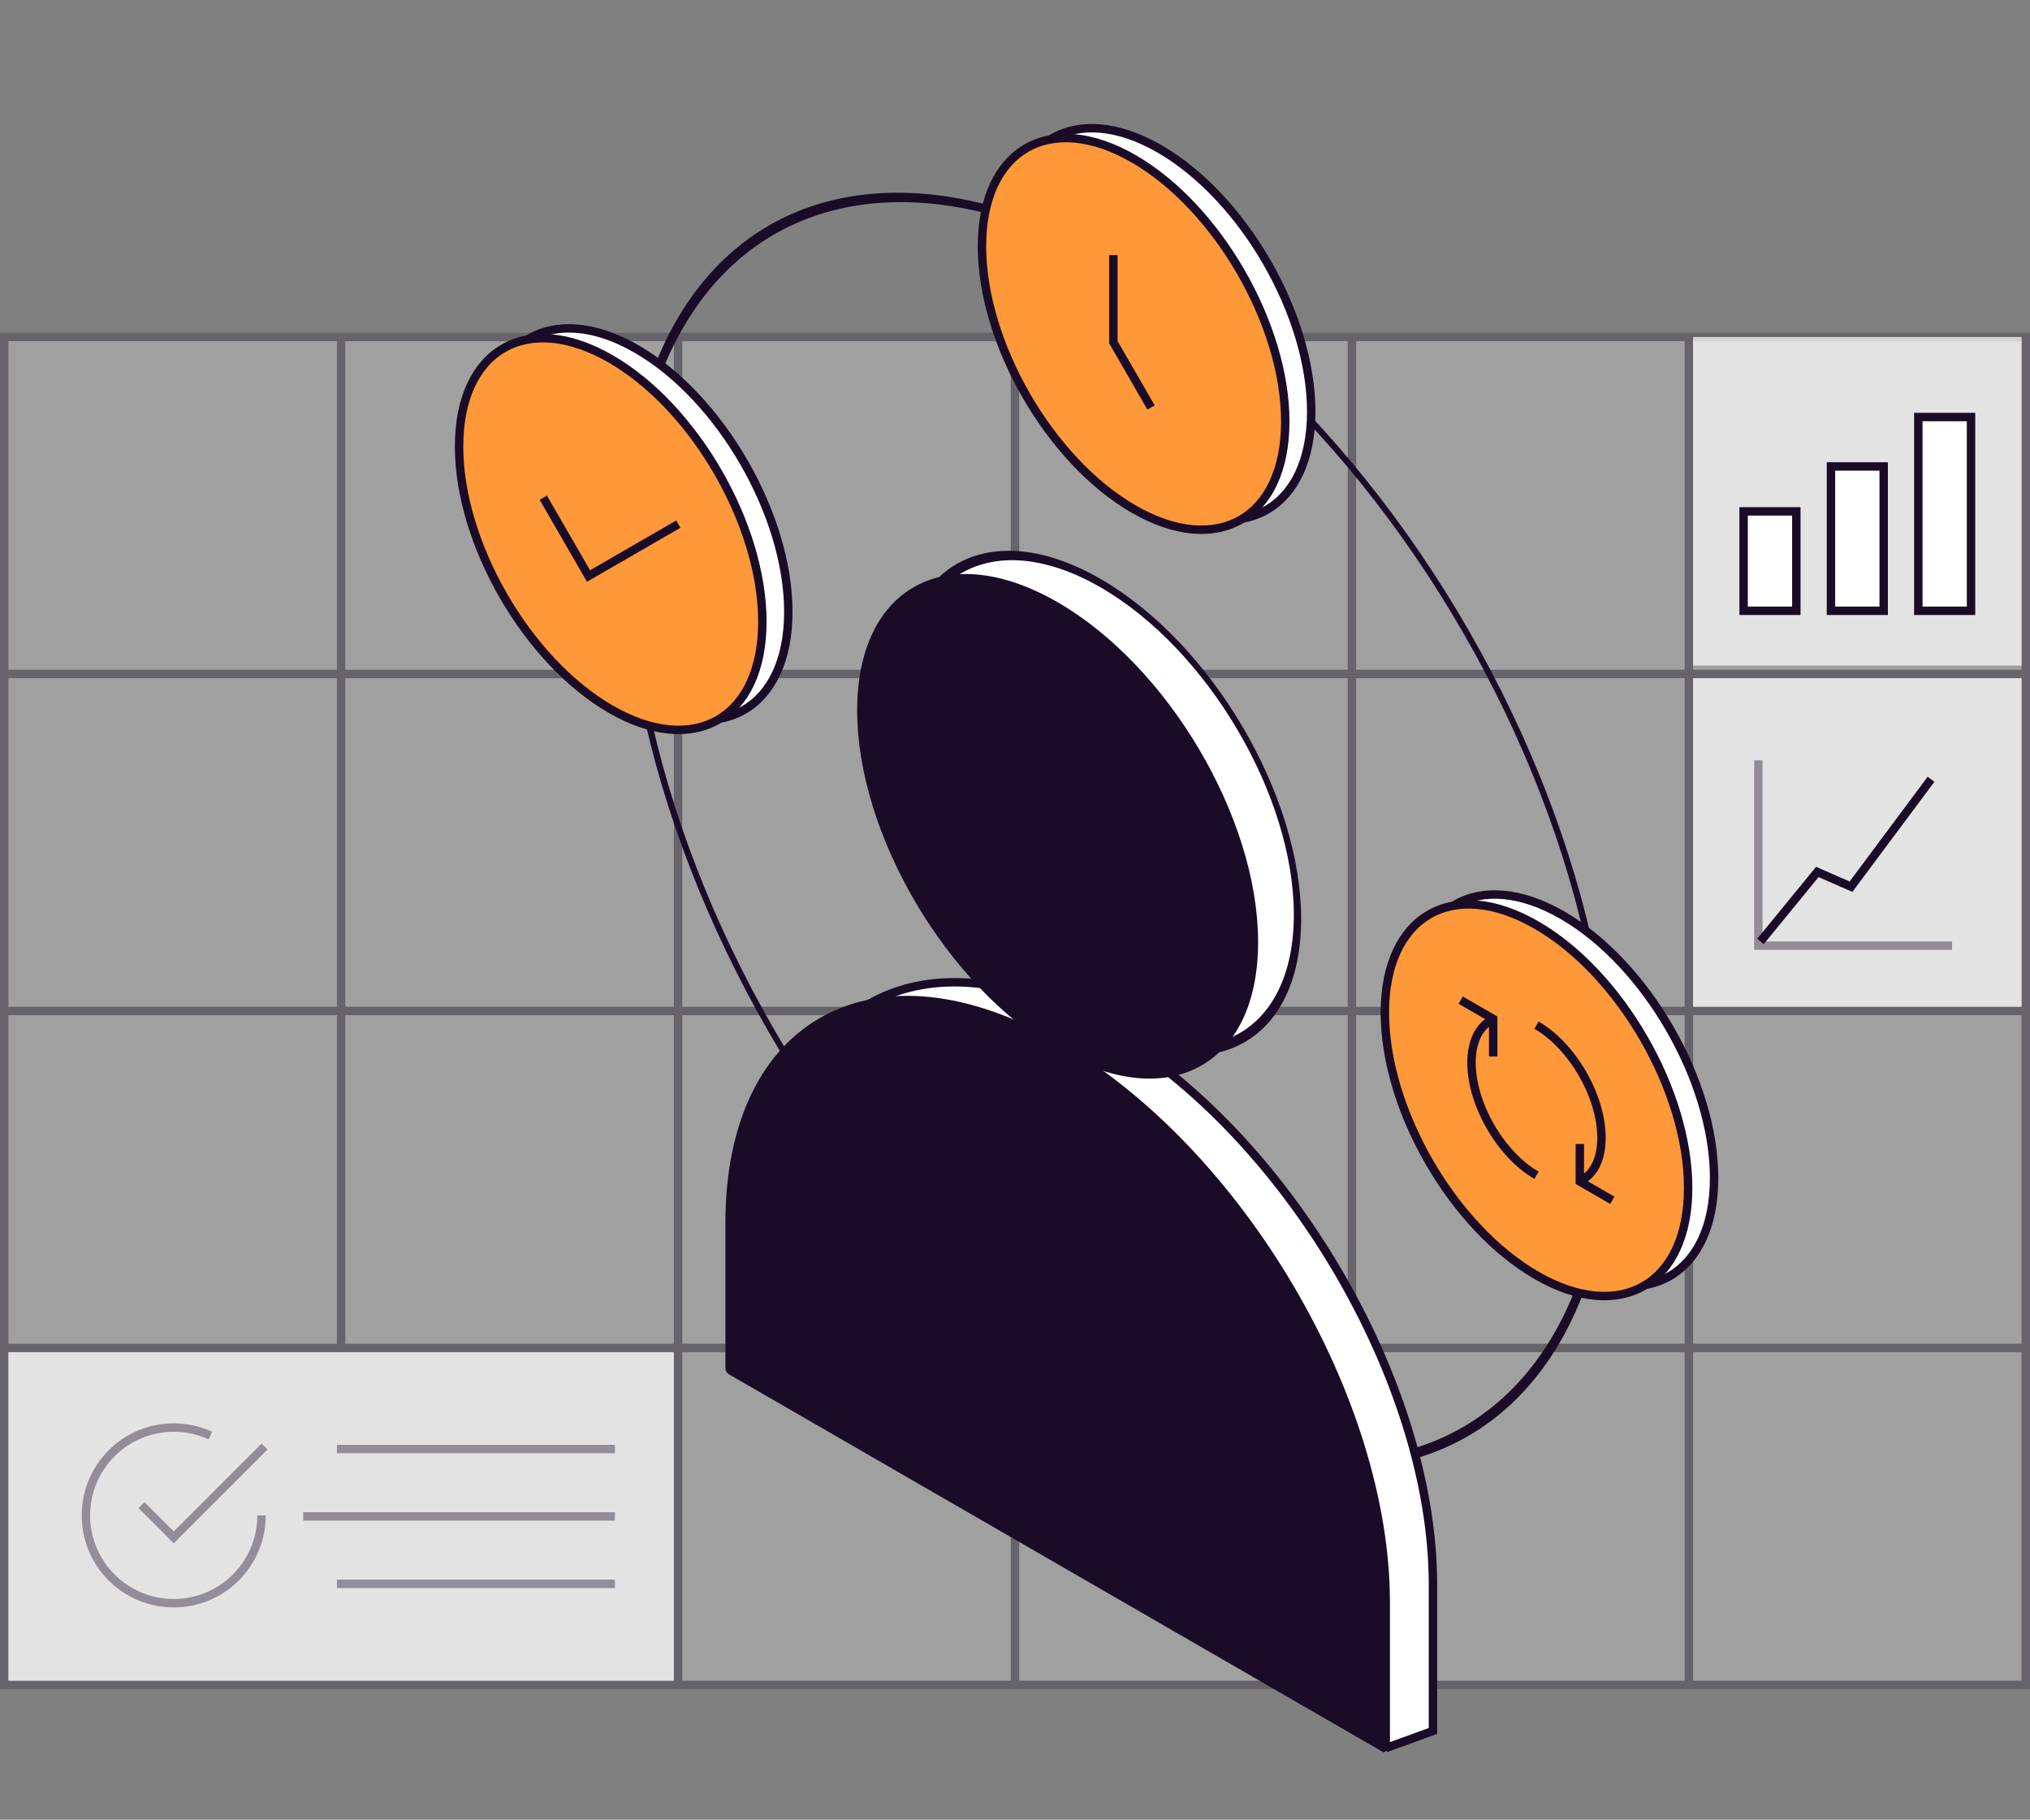
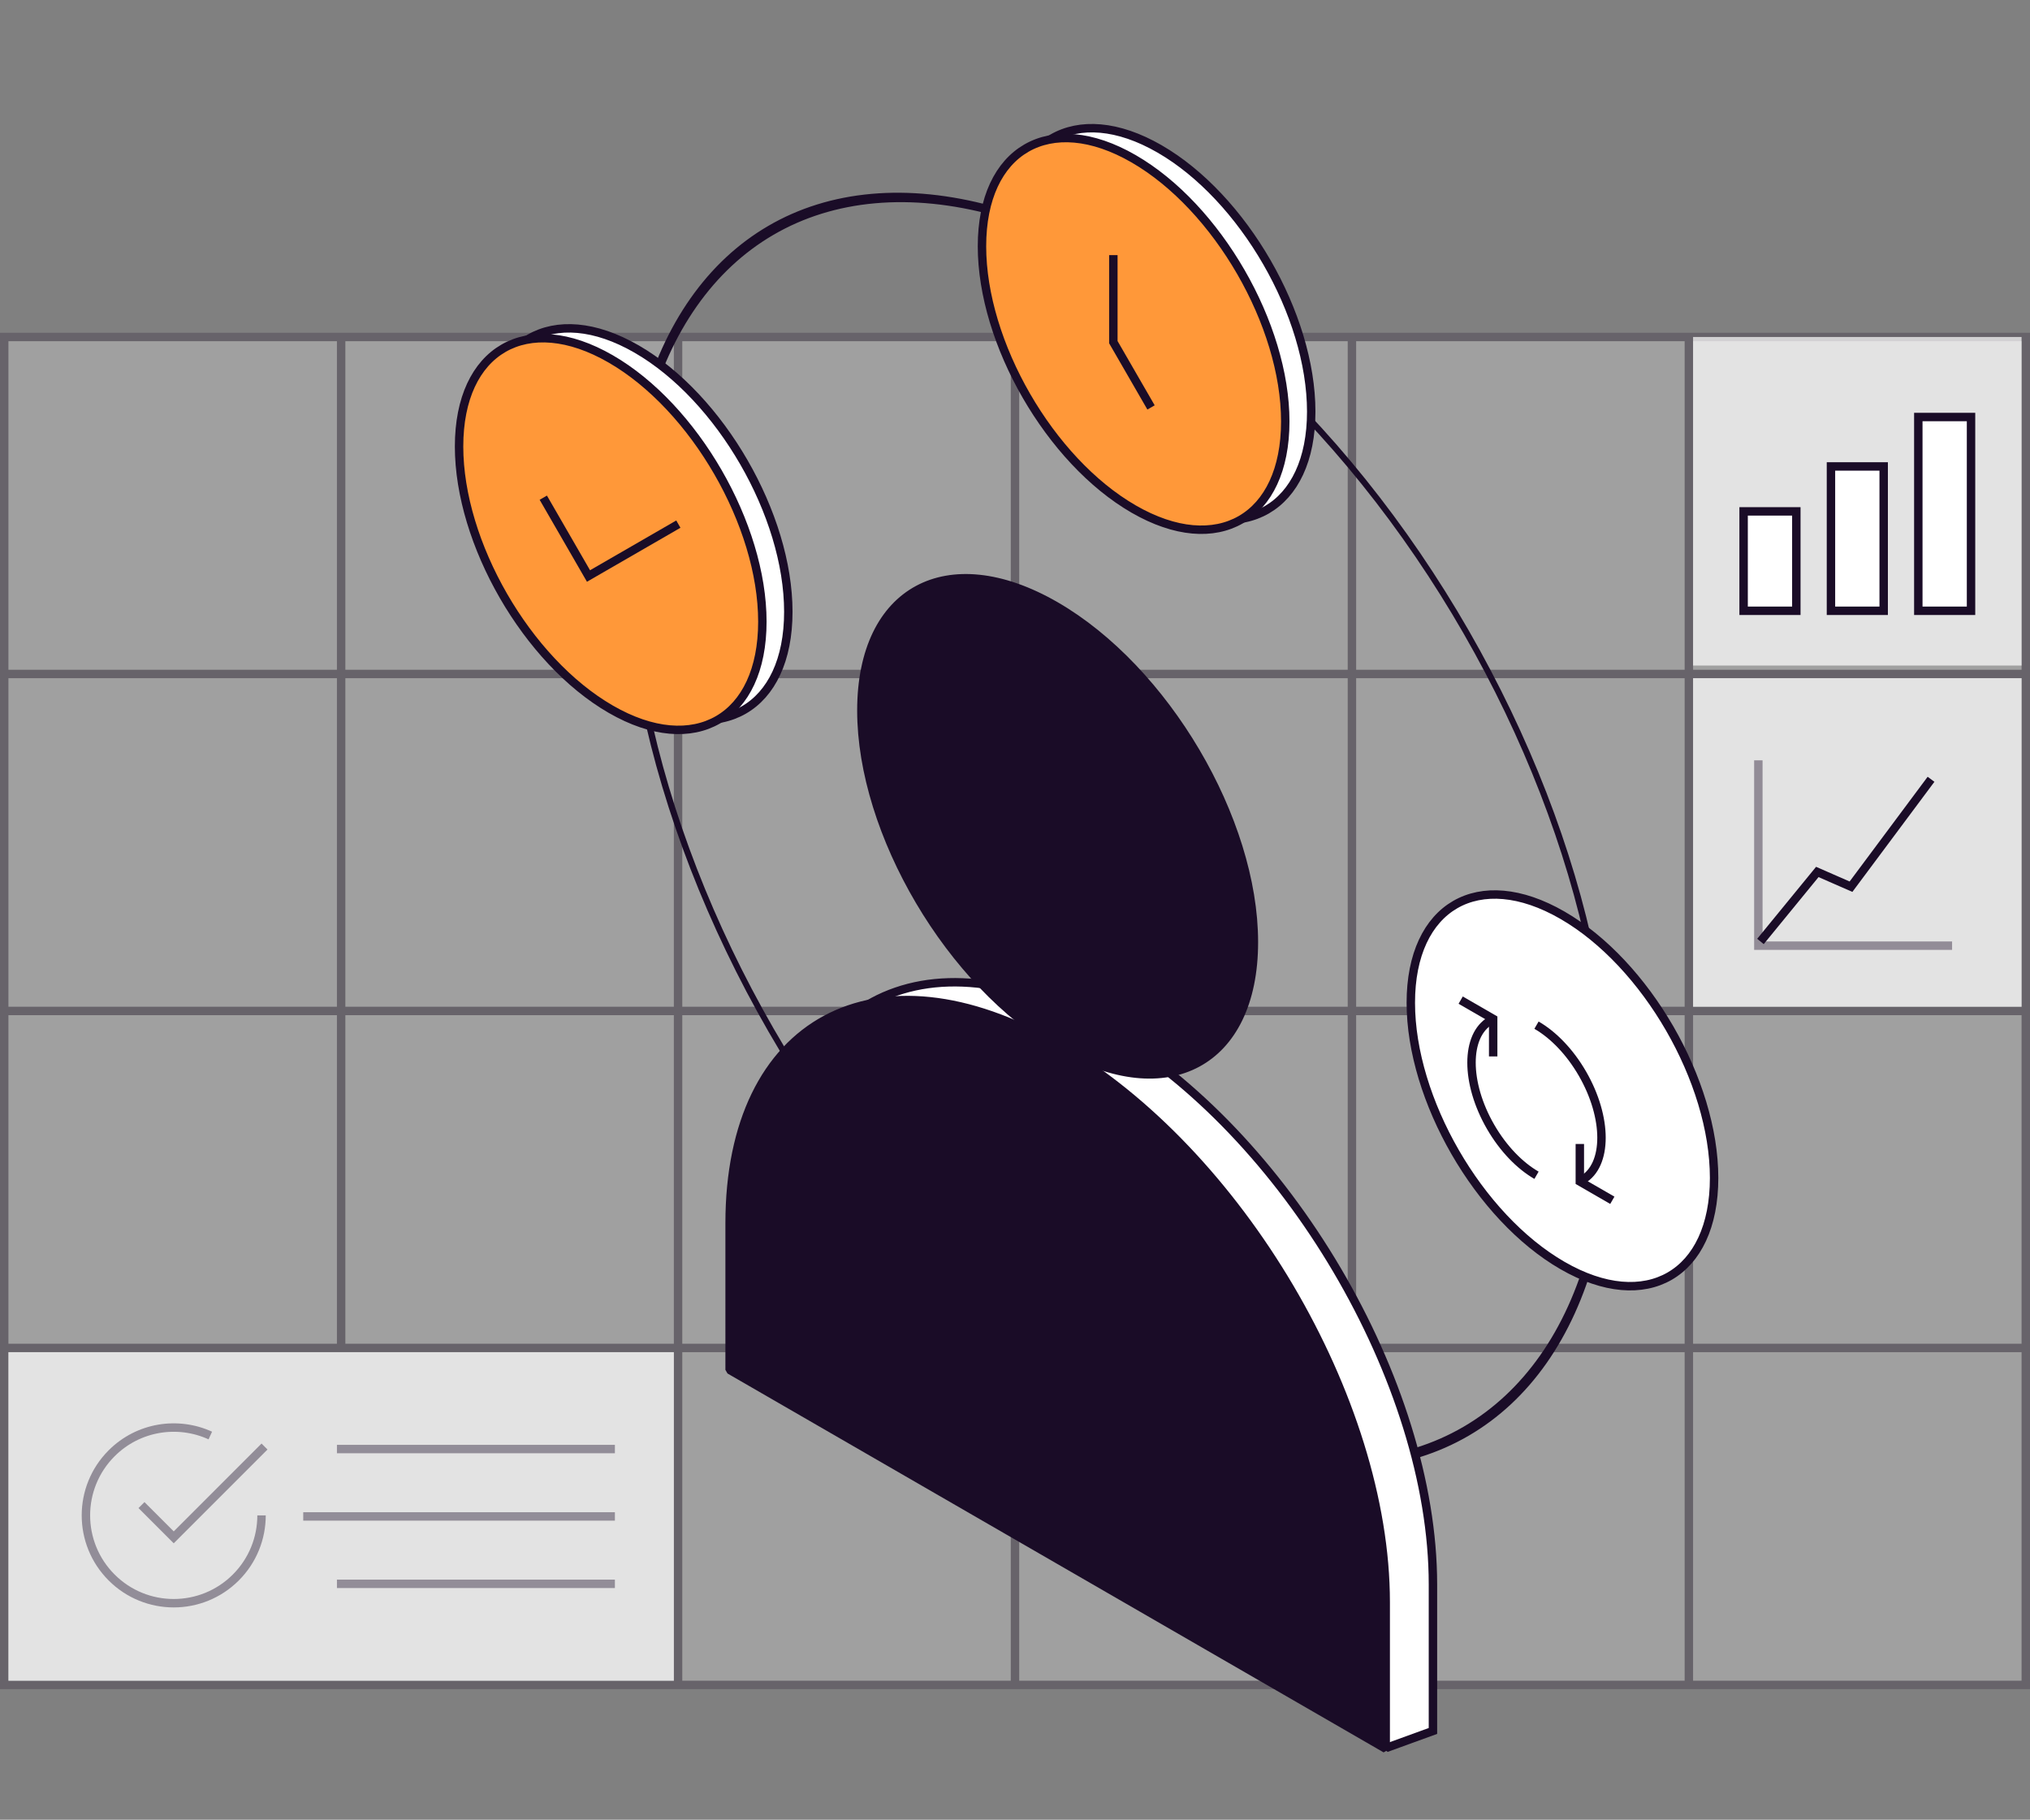
<svg xmlns="http://www.w3.org/2000/svg" width="482" height="432" viewBox="0 0 482 432" fill="none">
  <rect x="0" y="0" width="482" height="432" fill="#808080" stroke="none" />
  <g opacity="0.25">
    <path d="M1 80H481V400H1V80Z" fill="white" stroke="#1A0C27" stroke-width="2" />
    <path d="M1 320H481" stroke="#1A0C27" stroke-width="2" />
    <path d="M1 240H481" stroke="#1A0C27" stroke-width="2" />
    <path d="M1 160H481" stroke="#1A0C27" stroke-width="2" />
    <path d="M161 80V400" stroke="#1A0C27" stroke-width="2" />
    <path d="M81 80V320" stroke="#1A0C27" stroke-width="2" />
    <path d="M241 80V400" stroke="#1A0C27" stroke-width="2" />
    <path d="M321 80V400" stroke="#1A0C27" stroke-width="2" />
    <path d="M401 80V400" stroke="#1A0C27" stroke-width="2" />
  </g>
  <path d="M2 321L160 321L160 399L2 399L2 321Z" fill="white" fill-opacity="0.7" />
  <g opacity="0.4">
    <path d="M62.1 359.75C62.1 365.086 60.064 370.422 55.993 374.493C47.851 382.635 34.649 382.635 26.507 374.493C18.364 366.351 18.364 353.149 26.507 345.007C32.843 338.671 42.242 337.265 49.937 340.79" stroke="#1A0C27" stroke-width="2" />
    <path d="M62.1 344.112L41.25 364.962L34.3 358.012" stroke="#1A0C27" stroke-width="2" stroke-linecap="square" />
    <path d="M73 360H145" stroke="#1A0C27" stroke-width="2" stroke-linecap="square" />
    <path d="M81 344H145" stroke="#1A0C27" stroke-width="2" stroke-linecap="square" />
    <path d="M81 376H145" stroke="#1A0C27" stroke-width="2" stroke-linecap="square" />
  </g>
  <circle r="134.487" transform="matrix(0.866 0.5 3.18907e-05 1 265.568 197.234)" stroke="#1A0C27" stroke-width="2" />
  <path d="M334.981 238.059C334.98 215.096 351.1 205.789 370.986 217.271C390.871 228.753 406.992 256.676 406.993 279.638C406.994 302.6 390.874 311.907 370.988 300.425C351.103 288.943 334.982 261.021 334.981 238.059Z" fill="white" stroke="#1A0C27" stroke-width="2" />
-   <path d="M328.818 240.399C328.817 217.436 344.937 208.13 364.823 219.611C384.708 231.093 400.829 259.016 400.83 281.978C400.831 304.94 384.711 314.247 364.825 302.765C344.94 291.284 328.818 263.361 328.818 240.399Z" fill="#FF9839" stroke="#1A0C27" stroke-width="2" />
  <path d="M375.737 280.088C378.75 278.349 380.256 274.658 380.256 270.098C380.256 265.538 378.749 260.108 375.736 254.889C372.723 249.67 368.773 245.65 364.824 243.37M353.913 242.288C350.9 244.028 349.393 247.718 349.394 252.278C349.394 256.839 350.9 262.269 353.914 267.488C356.927 272.707 360.876 276.727 364.825 279.007" stroke="#1A0C27" stroke-width="2" />
  <path d="M375.112 271.583L375.113 280.493L382.829 284.948" stroke="#1A0C27" stroke-width="2" />
  <path d="M354.537 250.794L354.537 241.883L346.82 237.428" stroke="#1A0C27" stroke-width="2" />
  <path d="M115.164 103.652C115.164 80.69 131.284 71.383 151.169 82.865C171.055 94.346 187.176 122.269 187.177 145.231C187.177 168.194 171.057 177.5 151.172 166.019C131.286 154.537 115.165 126.614 115.164 103.652Z" fill="white" stroke="#1A0C27" stroke-width="2" />
  <path d="M109.001 105.992C109.001 83.03 125.12 73.723 145.006 85.205C164.892 96.687 181.013 124.609 181.014 147.572C181.014 170.534 164.894 179.841 145.009 168.359C125.123 156.877 109.002 128.955 109.001 105.992Z" fill="#FF9839" stroke="#1A0C27" stroke-width="2" />
  <path d="M239.322 56.136C239.321 33.173 255.441 23.866 275.327 35.348C295.213 46.83 311.334 74.753 311.334 97.715C311.335 120.677 295.215 129.984 275.33 118.502C255.444 107.02 239.323 79.098 239.322 56.136Z" fill="white" stroke="#1A0C27" stroke-width="2" />
  <path d="M233.159 58.476C233.158 35.514 249.278 26.207 269.164 37.688C289.049 49.17 305.171 77.093 305.171 100.055C305.172 123.018 289.052 132.324 269.166 120.843C249.281 109.361 233.16 81.438 233.159 58.476Z" fill="#FF9839" stroke="#1A0C27" stroke-width="2" />
  <path d="M160.2 124.927L139.733 136.743L129.499 119.017" stroke="#1A0C27" stroke-width="2" stroke-linecap="square" />
  <path d="M264.353 60.567L264.353 81.229L273.3 96.725" stroke="#1A0C27" stroke-width="2" />
  <path d="M262.342 244.145C219.323 219.306 184.451 238.124 184.452 286.175L184.454 320.976L329.622 414.781L340.237 410.925L340.236 376.123C340.235 328.072 305.36 268.984 262.342 244.145Z" fill="white" stroke="#1A0C27" stroke-width="2" />
  <path d="M251.127 248.367C208.108 223.529 173.236 242.346 173.238 290.397L173.239 325.198L329.023 415.147L329.022 380.345C329.02 332.294 294.145 273.206 251.127 248.367Z" fill="#1A0C27" stroke="#1A0C27" stroke-width="2" stroke-linejoin="bevel" />
-   <ellipse rx="53.966" ry="52.202" transform="matrix(0.866 0.5 3.18684e-05 1 261.338 190.651)" fill="white" stroke="#1A0C27" stroke-width="2" />
  <ellipse rx="53.966" ry="52.202" transform="matrix(0.866 0.5 3.18685e-05 1 251.124 196.166)" fill="#1A0C27" stroke="#1A0C27" stroke-width="2" />
  <path d="M402 80L480 80L480 158L402 158L402 80Z" fill="white" fill-opacity="0.7" />
  <rect x="414" y="121.4" width="12.518" height="23.6" fill="white" stroke="#1A0C27" stroke-width="2" />
  <rect x="434.741" y="110.733" width="12.518" height="34.267" fill="white" stroke="#1A0C27" stroke-width="2" />
  <rect x="455.481" y="99" width="12.518" height="46" fill="white" stroke="#1A0C27" stroke-width="2" />
  <path d="M402 161L480 161L480 239L402 239L402 161Z" fill="white" fill-opacity="0.7" />
  <path d="M417.5 180.5V224.5H463.5" stroke="#1A0C27" stroke-opacity="0.4" stroke-width="2" />
  <path d="M418 223.5L431.5 207L439.5 210.5L458.5 185" stroke="#1A0C27" stroke-width="2" />
</svg>